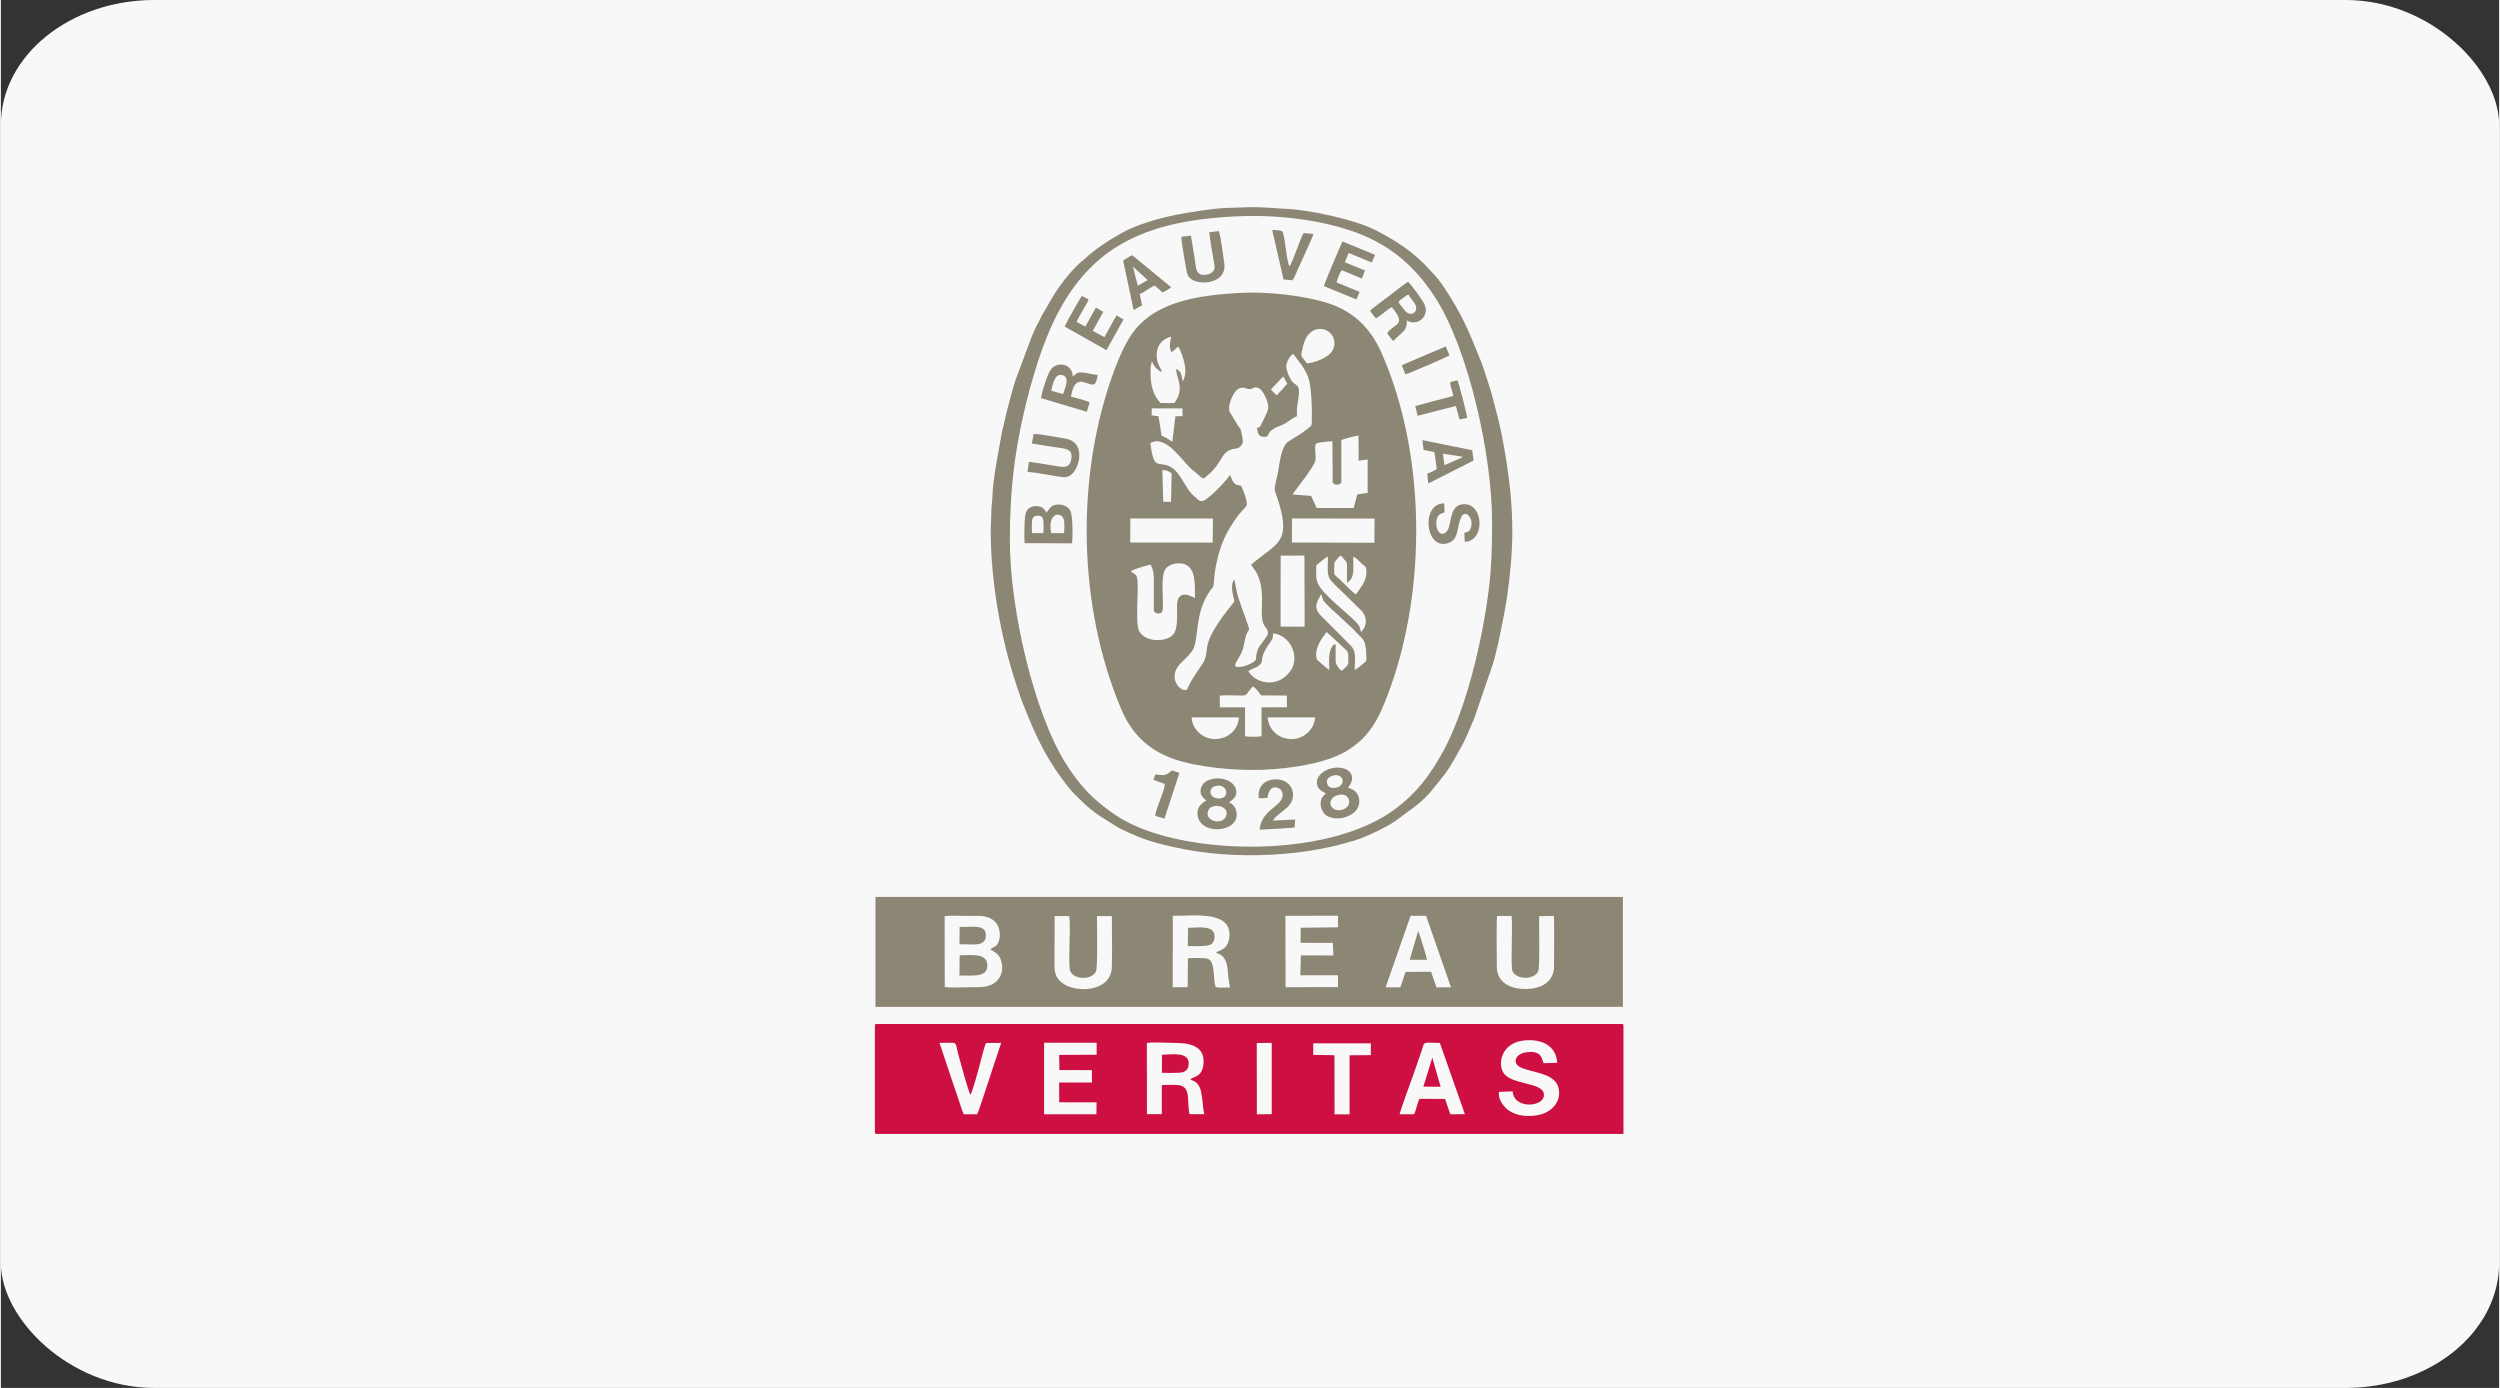
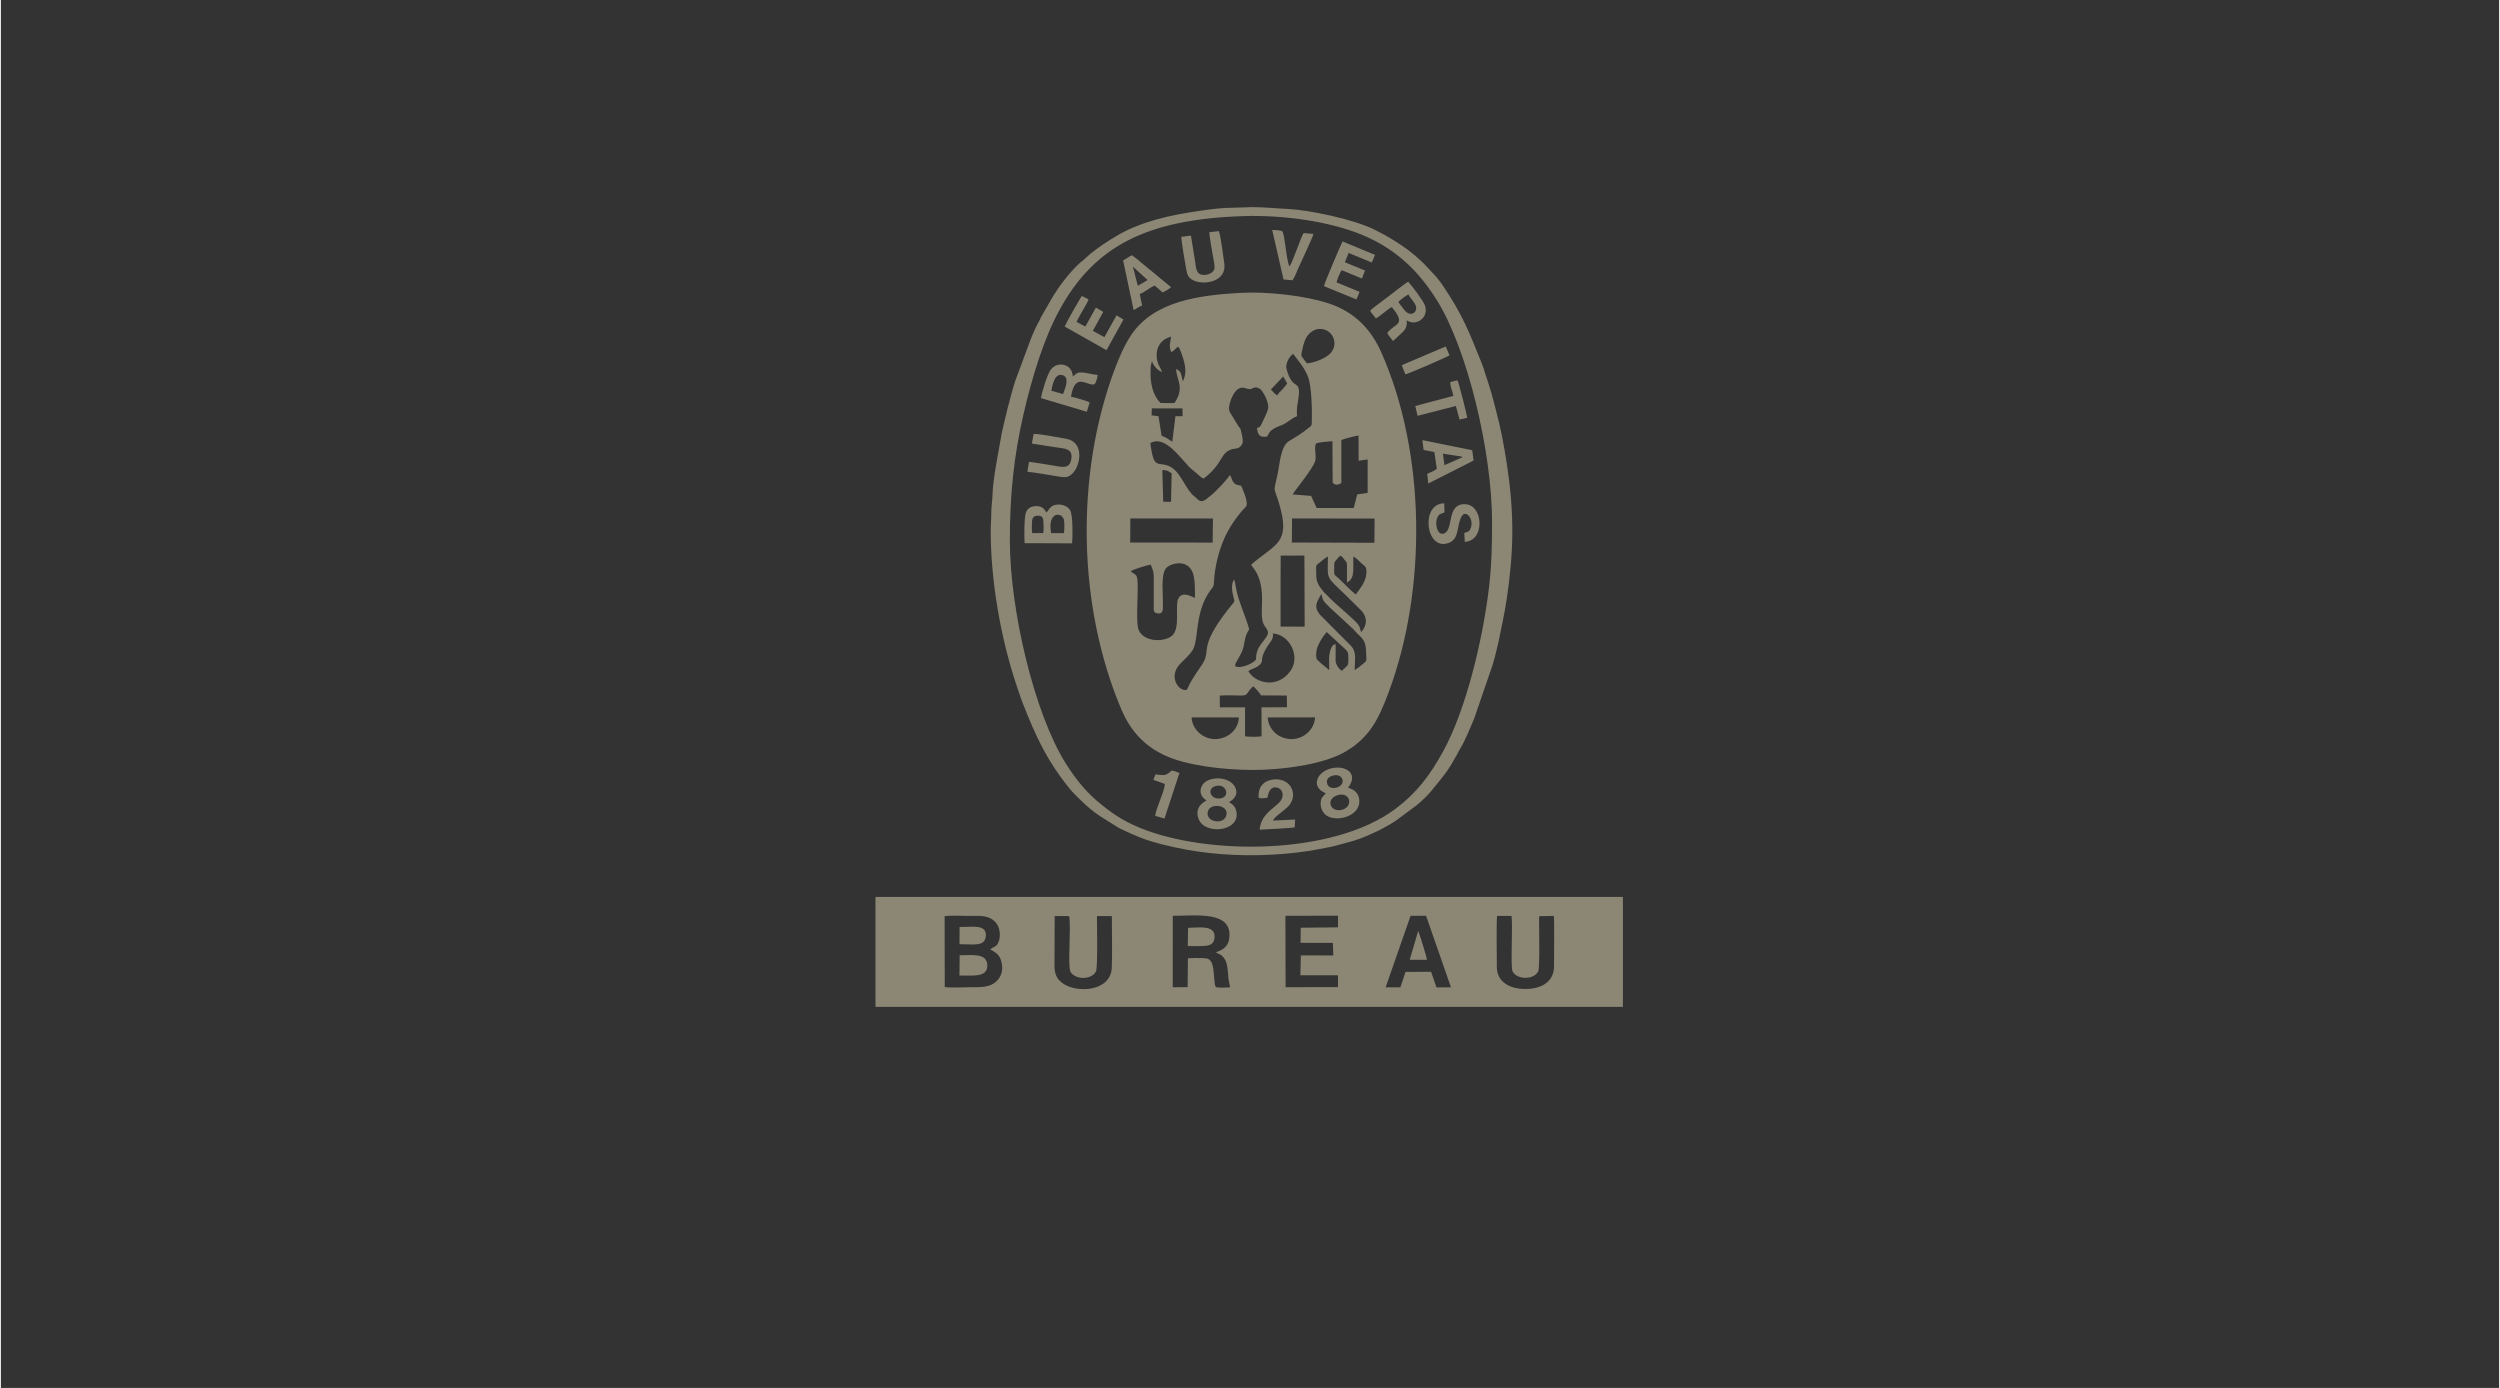
<svg xmlns="http://www.w3.org/2000/svg" xml:space="preserve" width="290px" height="161px" version="1.1" style="shape-rendering:geometricPrecision; text-rendering:geometricPrecision; image-rendering:optimizeQuality; fill-rule:evenodd; clip-rule:evenodd" viewBox="0 0 4255 2363.9">
  <rect x="0" y="0" width="4255" height="2363.9" fill="#333333" stroke="none" />
  <defs>
    <style type="text/css">
   
    .fil1 {fill:#8C8675}
    .fil2 {fill:#CD0F41}
    .fil0 {fill:#F8F8F8}
   
  </style>
  </defs>
  <g id="Слой_x0020_1">
-     <rect class="fil0" width="4255" height="2363.9" rx="261.5" ry="212.8" />
    <g id="_2218395510256">
      <path class="fil1" d="M2157.6 1221.9l80.7 -0.1c-0.9,20.1 -18.9,37.3 -40.6,37 -21.8,-0.4 -38.6,-16 -40.1,-36.9zm228.4 -599.9l6.1 15.6c5.3,-0.9 72.2,-29.9 75.2,-32.4l-6.4 -15.1 -74.9 31.9zm-419.6 697l-3.5 9.2 19.6 7c-0.4,12.4 -14.8,40.1 -16.5,54.3l15.8 4.7 25.5 -77.7c-16,-6 -11.8,-4.5 -18.4,0.3 -7.6,5.5 -13,2.7 -22.5,2.2zm502.4 -668.3c-1.2,6.4 4.2,16.5 5,23.6l-64.8 17.2 3.9 16.7 65.2 -16.7 6.3 23 13 -2.8c-0.9,-7.9 -13.9,-58.4 -16.5,-64l-12.1 3zm-284.2 -174.7l15.1 1.4c3.9,-4.8 6.6,-12.9 9.4,-19.1 6.1,-13.8 24,-51.1 26.5,-59.9l-16.8 -1.4c-4.3,5.3 -18,48.8 -24.1,56.8 -5.6,-10.9 -7.4,-52.7 -12.2,-59.9 -4,-2.1 -12,-1.9 -17.2,-2.3l19.3 84.4zm271.5 296.7l31.3 4.8c1.6,0.6 1,0.4 2.1,1.2l-30.8 13.6 -2.6 -19.6zm-32.9 -6.3l18.3 3.5 4.2 28.6c-4.3,3.6 -10.9,6.1 -16.3,8.4l1.7 16.6 77.2 -39.1 -2.3 -17.6 -84.9 -17.2 2.1 16.8zm-281 592.5c4.2,1.5 10.2,0.3 14.9,-0.1 0.8,-2.5 2.9,-23.6 19.5,-16.3 6.1,2.7 11.2,14.2 -0.4,25.4 -12.4,11.9 -29.8,20.3 -32.3,45.2 7.8,-0.4 55.5,-2.7 59.7,-4l0.8 -13.3 -37.9 1.8c3.9,-7.6 17.4,-15.6 25.2,-23.2 8.7,-8.5 13.2,-22.2 4.5,-35.5 -6,-9.1 -20.3,-14.6 -35.8,-9.9 -12.6,3.9 -19.4,14.2 -18.2,29.9zm-214.1 -904.7l25.1 22.8 -16.8 9.8 -8.3 -32.6zm-16.7 -10.6l17.9 84.5c5.1,-2.1 9.3,-6.2 14.5,-7.7l-4.1 -19.6c8.5,-3.2 17.2,-11.1 25.4,-14.4 4.3,3.7 9.2,7.4 13.1,11.6 3.8,-0.8 12.6,-6.6 14.9,-8.9l-49.3 -40.6c-5.2,-4.5 -11.5,-9.7 -17.5,-13.9l-14.9 9zm-155.4 311.8c13.7,2.4 27.3,4.3 40.7,6.4 14.6,2.3 29.9,1.6 26.4,20.6 -3.1,17.4 -16.5,12.8 -31.4,10.4 -13.4,-2.1 -26.9,-4.6 -40.6,-6.2l-2.7 16.9c17.2,1.8 36.1,5.5 53.5,8.2 12.1,1.9 16.6,1.4 23.7,-5.7 13.1,-13.2 20.8,-53.6 -12.1,-58.9 -12.2,-1.9 -44.6,-8.5 -54.5,-8l-3 16.3zm302.1 -359.8c1.3,13.3 4.2,28 6.4,41.4 0.7,4.3 3.2,16 2.6,19.7 -0.8,5.7 -7,10 -12.8,11 -19.6,3.6 -18.5,-11.2 -20.8,-25.8 -2.1,-13.6 -4.4,-27 -6.6,-40.6l-16.2 2c-0.9,5.2 6.5,44.9 7.9,53.5 1.7,11 3.4,15.5 11.1,20 16.5,9.6 59.2,4.6 53.9,-29 -2,-12.7 -5.5,-43.8 -9.1,-54.2l-16.4 2zm-246.3 160.5l71.3 40.3 28.9 -52.2 -11.8 -7.2 -20.7 37.2 -19.7 -10.7 17.8 -32.3 -12.5 -7.4 -18 32.3 -14.9 -7.8c3.1,-8.8 18.4,-31.1 20.3,-38.5l-11.3 -5.7c-2,1.8 -27.5,47 -29.4,52zm441.6 -68.8l55.4 22.7 5.4 -12.9 -39.3 -16.2c0.8,-4.3 6.3,-18 9,-20.7l34.2 14.2 5.3 -13.7 -34.3 -14 6.4 -15.9 39.5 16.3 5.5 -13 -55.4 -22.9c-2,3.4 -29.8,68.4 -31.7,76.1zm239.1 420.4l0.8 15.1c29.6,-0.8 32.2,-46.4 12.2,-60.4 -7,-4.9 -18.8,-5 -25.5,0 -14.2,10.7 -8.4,37.7 -20.1,45.2 -13.2,8.3 -19.5,-17.7 -11.8,-29 2.6,-3.8 5.9,-3.7 10.7,-6l-0.5 -15.3c-41.2,-0.4 -32,83.3 8.4,67.1 17.4,-7 12.5,-27.9 20.9,-44.3 7.2,-13.9 23,4.8 15.1,21.1 -2.8,5.9 -4.5,3.8 -10.2,6.5zm-703.4 -242.3c2,-9.7 5.5,-29.8 18.5,-26.6 13.9,3.4 4.9,22.4 1.5,32.4l-20 -5.8zm-17.7 12.6l78.2 23.3 4.8 -15.9c-4.2,-2.6 -26.1,-8.8 -31.8,-9.8 7.3,-44.6 29,-15.8 40.5,-21.5 2.6,-3.2 4.5,-10.9 4.9,-15.6 -8.7,-0.5 -15,-2.8 -23.1,-3.8 -13.2,-1.6 -11.9,1.8 -19.3,6.3 -0.4,-21 -25.6,-26.8 -37.3,-11.6 -5.8,7.5 -15,37.3 -16.9,48.6zm608.9 -163.9c2.7,-3 13.5,-11.4 17.2,-12.5 2.3,5.1 6.7,9.3 10.2,14.8 9.6,14.6 -7,25.8 -17.4,11.4 -3,-4.2 -8.1,-9.6 -10,-13.7zm-48.2 15c1.4,3.2 7.2,9.7 9.8,13.1 6.4,-2.7 19.2,-15.2 27.1,-19.2 26.4,31.8 4.3,27.2 -7.7,44.2 1,2.7 7.7,10.9 9.9,13.6l15.3 -14.2c5.6,-5 8.9,-10.4 7.9,-21.1 16.2,11.2 38.7,-5 30.9,-25.6 -2.9,-7.8 -21.3,-32.6 -28.3,-40 -3.6,1.3 -27.9,20.5 -32.8,24.3 -5.5,4.3 -29.6,21.8 -32.1,24.9zm-54.9 825.1c21.3,-6 26.7,19.6 7.4,24.9 -20.7,5.7 -29.2,-18.8 -7.4,-24.9zm-9.2 -33c17.5,-5.7 24.6,14.6 7.7,20 -6.8,2.1 -14.3,0.5 -16.4,-5.4 -3.1,-8.7 2.7,-12.7 8.7,-14.6zm-11.4 30.2c-4.1,4.4 -7.7,6.3 -8.6,14.1 -0.9,7.6 1.3,14 4.9,18.8 13.3,17.9 56.4,9.4 60.5,-15.4 1.8,-11.1 -3.3,-21.6 -14.4,-25.6l-4.4 -1.9c18.9,-24 -4.8,-39.4 -30,-32.4 -24.3,6.8 -32.2,30.6 -11,40.6l3 1.8zm-170 39c-6.3,15.9 -37.9,8 -30.2,-10.1 5.7,-13.5 37.6,-8.7 30.2,10.1zm-17.5 -51.7c18.6,-4.7 24.8,18.2 8.8,21 -18.3,3.1 -24.7,-17 -8.8,-21zm-15.7 24.5c-1.3,1.3 -21.4,9.6 -13.7,31 10.6,29.9 75.9,21.6 63.6,-15.5 -2.1,-6.3 -6.1,-9.6 -11.6,-12.4 1.6,-1.4 18.3,-9.1 10.5,-25.5 -9.3,-19.2 -45.6,-19.4 -55.5,-4.2 -7.6,11.6 -1.7,21.6 6.7,26.6zm-242.9 -455.2l-21.7 0c-7,-38 20,-36.7 22.1,-21.2 0.6,4.5 0.7,17.1 -0.4,21.2zm-35.1 -0.1l-18.8 0.1c-1,-4.3 -0.8,-14.5 -0.4,-19.3 0.5,-6.9 2.6,-10.2 9.8,-10.4 7.6,-0.2 9.2,3.5 9.7,10.3 0.4,4.7 0.5,15 -0.3,19.3zm5.7 -35c-4.5,-5.6 -6.2,-10.7 -17,-10.9 -9.8,-0.1 -15.5,4 -18.1,10.6 -3.3,8.1 -3.1,42 -2.4,52.5l80.9 0.3c1.2,-11.7 1.5,-48.5 -3.5,-56.6 -3.8,-6.2 -12.3,-10.2 -21.9,-9.4 -11.2,0.8 -13.3,7.9 -18,13.5zm333.9 -504.8c67.9,-2.3 147.3,8.5 204.4,32.3 58.9,24.6 96.7,63.5 126,110.3 52.9,84.1 94.5,261 94.4,378.9 0,39.3 -0.8,74.7 -5.5,113.2 -10.5,86.2 -38.4,205.2 -77.8,276.8 -23,41.8 -45.1,70.7 -80.7,97.6 -105.6,79.6 -320.9,80.3 -436.6,32.4 -29.7,-12.3 -49.4,-26 -72.5,-45.7 -20.1,-17.3 -36.8,-37.8 -53.6,-64.6 -52.9,-84.8 -94.7,-260.5 -94.6,-379.6 0,-77 6.7,-142.2 23.3,-214.5 13.9,-60.3 33.8,-126.8 60.5,-175.9 59.5,-109.8 148.7,-155.7 312.7,-161.2zm-429.1 535.6c0,85.5 16.8,182 43.7,262.8 2.7,8 5,14.5 7.6,22.4 1.1,3.3 2.6,7.1 4.1,10.9 22.1,56 40.4,95.7 79,143.4 5.6,7.1 12.7,13.4 19.1,19.9 10,10.1 21.7,19.6 33.6,27.5l28.3 17.8c1.8,1.1 3.4,2.1 5.2,2.9 26.3,12.6 42.2,19.5 72.1,27 26.4,6.6 50.6,11.2 77.8,14.3 56,6.5 117.5,5 172.9,-3.5 9.6,-1.5 17,-3.3 26.2,-4.9 12,-2 24.6,-5.4 36.2,-8.8 4,-1.2 8.2,-2.2 12.6,-3.5 7.6,-2.2 15.1,-5 22,-8.1 4,-1.8 6.4,-2.8 10.3,-4.7 4.1,-2 7,-2.8 11,-5 9.8,-5.2 19.5,-10.2 28.5,-16.5l35.1 -26c9.5,-7.7 19.1,-16.9 26.7,-26.4 13,-16 26.5,-31.6 36.3,-49.9 1.9,-3.6 3.3,-5.5 5.5,-9.5 1.8,-3.5 3.3,-6.6 5.3,-9.7 9.8,-16.2 16.6,-34.7 24.2,-51.9l31.5 -91.7c1.2,-4.5 2.5,-8.3 3.6,-12.5l5.9 -24.1c5.2,-25.3 11,-51.8 14.8,-77.3 5.5,-37.5 9.3,-75.8 9.3,-113.9 0,-38.5 -3.6,-77.1 -9.4,-114.8 -4.8,-31.1 -10.3,-61 -18.4,-90.7 -3.4,-12.4 -6.1,-25.2 -10.1,-37 -1.4,-4 -2.1,-7.3 -3.5,-11.6 -1.5,-4.4 -2.7,-7.5 -4,-12 -2.4,-8.1 -4.9,-15.6 -8,-23.1 -20.7,-51.4 -31.4,-78.5 -62.2,-125.1 -5.9,-8.9 -12.7,-18.2 -20.3,-25.7l-15.1 -16c-10.3,-10 -22,-20 -33.9,-28.2 -3.5,-2.4 -6.2,-4.1 -9.6,-6.4 -12.9,-8.6 -26.2,-15.9 -40.2,-22.9 -35,-17.7 -112.1,-33.8 -148.9,-35.4 -23.2,-1 -36.6,-3 -61.1,-3l-30 1c-18.6,-0.2 -39,2.6 -57,5.2 -25,3.6 -50.9,8.1 -75.8,15.2 -23.6,6.8 -45.2,14.9 -66,27.3 -16,9.4 -31.4,19.6 -45.8,31.3l-12.1 10.9c-2,1.6 -2.5,1.6 -4.5,3.5 -19.1,17.6 -35.4,39.2 -48.7,61.4l-16.9 29.3c-2.3,3.8 -2.9,6.6 -5.3,10.6 -4.4,7.3 -11.4,23.6 -14.4,31.8l-25.2 67.8c-5.3,15.8 -9.2,33.1 -13.8,49.4l-9 38c-5,29.1 -15.5,79.5 -16.2,108.1 -0.2,9.1 -2.1,19.8 -2,29 0.1,10.6 -1,19.5 -1,31.1zm342.1 318.1l80.5 0c-0.5,20.9 -18.6,36.6 -40,37 -21.3,0.3 -39.6,-16.8 -40.5,-37zm48 -37c9.4,-1.1 25.7,-0.3 35.6,-0.2 13.2,0.2 7.9,-2.5 21,-15.6 3.3,1.4 12.2,12.4 13.8,15.4l43.8 0.2 0.3 20 -43.4 0.1 0.1 49.3c-5.1,1.1 -23.4,1.3 -28.1,-0.2l0 -49.1 -42.9 0 -0.2 -19.9zm48.8 -41.8c4.3,-3.6 11.7,-4.8 17,-8.8 12.4,-9.6 -1.4,-8.4 17.1,-36 4,-5.9 8.8,-10 7.6,-19.3 28.3,1.5 48.3,39.7 29.1,65 -22.8,30.1 -60.5,18.8 -70.8,-0.9zm137.4 -19l0.3 17.3 -13.7 -11.3c-5.9,-6.5 -9.3,-4.5 -8.5,-18 0.7,-12.2 10.5,-26.8 17.8,-35.6l29.3 27.1c8,7 7.6,7.8 7.6,21.6 0,6 -0.5,7.5 -3.6,10.5 -3,2.8 -5.1,4.5 -7.5,7 -4.8,-3.1 -10.5,-10.8 -10.6,-17.5 -0.1,-9.2 0,-18.8 0.1,-28 -9.1,0.6 -11.4,19 -11.2,26.9zm-82.6 -137.2l0.2 -40.5 40.4 -0.1 0.4 120.7 -3.8 0.4 -37.2 -0.1 0 -80.4zm69.2 25.1c1.6,2.7 1.2,6.2 3.5,10.4 2.6,4.7 16.7,17.9 20.9,21.3l29.6 27.4c15.8,18.5 22.5,14.6 22.8,47 0.1,6.1 0.8,7.4 -3.1,10.6 -3.6,3 -12.7,10.7 -16.8,12.6 0.1,-17.1 4.3,-31.6 -7.5,-42.5l-50.5 -50.7c-13.2,-14.9 -5.8,-22.9 1.1,-36.1zm11.4 -64.1c-0.2,42 -4.7,31.7 32.6,68.1l25.2 24.9c9.8,11.7 8.9,24.3 -1.1,35.8 -2.8,-5.1 0.3,-7.9 -9.7,-18 -11.3,-11.3 -35.3,-31.2 -44,-40.1 -3,-3 -3.3,-4.1 -6.9,-7.1 -3.1,-2.6 -4,-4.3 -6.6,-7.5 -9.2,-11.5 -9.5,-16.8 -9.5,-33.1 0,-6.7 -0.9,-7.5 3.7,-10.9 3.9,-2.9 12.6,-10.7 16.3,-12.1zm21.6 -1.5c3.9,2.6 4.3,4.6 7,7.5 3.1,3.4 3.8,3.7 3.9,9.9 0,9.4 -0.1,19 -0.1,28.5 15,-7.3 9.8,-26.9 11,-44.4 4.1,1.8 10.6,8.6 14.2,12 6.1,5.7 8.8,4.6 7.8,17.8 -1,13.9 -11.8,26.3 -17.8,34.9 -9.5,-7 -19.5,-18.6 -29.3,-27.4 -9.3,-8.2 -7.4,-4.3 -7.5,-20.4 -0.1,-6.8 -0.1,-6.8 3.2,-10.6 2.7,-3.1 4.3,-5.6 7.6,-7.8zm-357.4 26.5c3.2,-2.6 28.6,-10.6 34.1,-11.2 5.7,14.1 5.1,14.5 5.1,32.2 0,12.7 0.1,25.4 0,38.1 0,6.8 -1.1,11.1 5.3,12.5 7,1.6 9.8,-1.4 10.1,-7.5 1.2,-22.9 -4.5,-58.2 5.9,-69.6 7.5,-8.3 40.3,-17.5 46.9,14.2 2.3,11.2 1.9,24.9 2,36.8 -7.7,-2.8 -20.3,-11.2 -27.8,0.1 -7.6,11.4 4.4,52.5 -12.1,65 -13.4,10.2 -45.1,10.2 -55.3,-8.8 -7.5,-14 0.9,-79.3 -3.9,-92.2 -2.1,-5.5 -6.5,-5.4 -10.3,-9.6zm274.7 -89.8l140.6 0.2 -0.3 41.2 -140.6 -0.4 0.3 -41zm-275.4 0l140.7 0.1 -0.5 41 -140.4 -0.1 0.2 -41zm359.4 -133.6c3.3,-1.6 25.4,-7.6 29.3,-7.5l0.1 42.8 15.4 -2.2 0 57 -17.8 2.6 -5.9 23.1 -63.2 0 -9.4 -20.6 -31.5 -2.5c5.1,-8.6 34.7,-44.1 38.5,-56.9 2.5,-8.9 -2.4,-22.3 1.3,-29.7 4.2,-2.4 21.7,-3.7 28,-4l0.4 70.3c4.4,6 10.4,3.7 14.8,0.8l0 -73.2zm-304.9 51.3c8.2,-0.4 11.3,2.4 15.9,5.6l-1.1 48.4 -13.3 -0.2 -1.5 -53.8zm34.3 -105.1l0.2 13.2 -12.2 0 -5.3 43.5c-3,-1.5 -5.7,-4 -8.9,-5.8 -2.8,-1.6 -6.7,-3.1 -9.4,-4.6l-5.2 -33 -11.8 -1.5 0.4 -11.9 52.2 0.1zm171.6 -54.4l6.8 12.1 -8.7 10.5c-3.7,3.7 -6,5.4 -8.3,9.6 -4.5,-2.3 -7.6,-6.9 -10.8,-10.1l21 -22.1zm17.1 -38.4l13.7 18.2c4.4,6.1 8.9,13.8 11.7,21.4 5.8,15.6 6.8,55.4 6.2,75 -0.2,8.4 -0.3,7.1 -5,11 -13.9,11.5 -20.6,14.4 -34.1,23 -14,8.8 -15.7,39.6 -18.8,54.3 -7.6,36.7 -7.6,19.2 2.3,52.4 20.4,68.2 -7,67.8 -47.7,103.7 1.1,2.4 -0.2,0.1 1.6,2.5 4.7,6.6 7.1,9 10.5,17.5 14,34.8 -1.3,68.7 11.7,85.5 7.9,10.3 5.1,13.2 -1.2,22.1 -4.3,6 -9.7,11.5 -12.3,19.7 -4.6,14.1 3,13.3 -11,21.1 -5.7,3.2 -19.6,8.2 -26.2,4.7 -3.2,-3.9 10.7,-18.2 14.1,-34 1.5,-6.8 2.2,-14.1 4.7,-20.2 4.2,-10.4 6.4,-4.6 2.4,-16.9 -6.4,-19.9 -13.8,-35.7 -18.9,-56.2 -1.3,-5.1 -2.8,-16.9 -4.3,-20.6 -5.7,6.7 -3.7,20.6 -1.4,29.2 2.8,10.5 3.3,6 -8.8,21.5 -52.5,67.3 -27.7,68.8 -44.4,93.9 -6.6,9.8 -14.6,21.1 -20.4,31.7 -2,3.6 -3.8,9 -6.2,11.8 -8.8,1.5 -15.5,-6.8 -18.2,-12.9 -3.7,-8.7 -2.2,-17.7 2.3,-25.1 6.2,-10.2 24,-21.9 28.6,-34.5 7.9,-21.8 2.5,-61.9 28,-97.2 2.3,-3.3 4.9,-5 5.6,-9.5 0.6,-4.7 0.7,-10.1 1.2,-15 2.9,-25.3 9.7,-50.7 21.1,-72.7 7.7,-14.8 15.8,-26.2 25,-37.1l7.3 -7.8c5.9,-5.8 -5,-29.1 -7.7,-35.8 -5.7,-2.1 -8.3,-0.6 -12.6,-5.4 -4.4,-5.1 -3.5,-9.6 -6.9,-12.9 -5.6,8.9 -24.3,28.7 -33.4,35.6 -7,5.3 -13.6,13.7 -22.2,4.8 -3.4,-3.5 -6,-4.8 -9,-8.1 -14.2,-15.7 -21,-40.7 -40,-48.1 -18.7,-7.3 -24.7,6.9 -30.8,-38.7 20.6,-12.4 43,14.9 54.3,27.2 12.7,13.8 8,11 25.3,24.8 4.3,3.4 5.5,6.1 11.2,8.4 35.2,-26.7 26.9,-44.8 50.3,-50.5 4.8,-1.1 10.9,0.5 15.8,-9.2 2,-4.2 -1.2,-16.3 -2.4,-21.6 -0.9,-4.5 -2,-4.8 -4.3,-7.7l-14.8 -24.3c-5,-10.1 5.9,-32.2 11.1,-36.8 6.1,-5.3 9.8,-5.9 18.7,-3 9.9,3.4 9.2,-6.1 20.5,-0.4 6.2,3.1 17.6,25.3 14.8,35.3 -1.4,5 -5.2,13.1 -7.4,17.6 -1.4,2.9 -2.7,5.7 -4.3,8.8 -2.2,4.2 -2.6,4.2 -7.2,5.7 1.6,11.3 4.2,16.8 17.4,14.4 3.8,-6.5 3.6,-8 9.2,-11.8 4.6,-3.2 8.3,-4.9 14,-6.9 10.4,-3.6 19,-13 27.6,-15.8 -0.8,-14.4 0.7,-18.4 2.7,-32 3.2,-21.9 -3.5,-19.7 -9.5,-25.6 -5.1,-5.2 -9.5,-15.4 -11.3,-24.8 -1.4,-7.6 5.9,-21.1 11.8,-23.7zm23.6 16.1c-2.1,-1.8 -4.6,-5.6 -6.6,-8.2 -2.6,-3.3 -3.9,-4 -2.8,-9.7 1.4,-7.4 3.5,-16.6 6.4,-22.8 7.1,-15.4 22.2,-22.2 36.3,-15.3 13.5,6.6 18.5,26.1 6.3,38.9 -7.5,7.9 -25,15.6 -39.6,17.1zm-247.1 14.8c-1.8,-6.5 -5.5,-9.6 -7.6,-17.3 -5,-18.8 1.8,-37.7 23.2,-43 -1.7,9.8 -4.2,16.7 0.1,26.2 5.8,-2.2 6.2,-6.1 12,-9.1 4,5.3 8.8,20.5 10.5,28.3 2.6,12 2,21.2 -2.9,30.9 -2.5,-11.2 -2.3,-17.7 -11.3,-21.2 0,16.8 15.7,32.1 -3,58l-23.3 -0.1c-6.8,-5.9 -12.8,-17.7 -15.3,-29.8 -1.5,-7.3 -2,-13.8 -2,-21.4 0,-3.7 0.1,-7.2 0.3,-11l2.1 -9.3c2.3,8 9.7,16 17.2,18.8zm133.1 -134.9c-68.8,3.9 -147,13.7 -185.8,72 -11.3,17.1 -20,37 -28,58.2 -67.3,180 -63.2,403.6 11.6,579.7 17.2,40.5 45.4,68.6 88.6,83.8 41.6,14.6 106.4,20.4 153.2,18.5 45.9,-1.9 105.4,-10.7 140.1,-31.1 41.2,-24.2 56.3,-56 72.7,-99.6 65.9,-175.4 64.2,-407.9 -11.8,-579.6 -18.3,-41.3 -46.7,-69.4 -88.7,-83.6 -40.6,-13.7 -106.5,-20.9 -151.9,-18.3z" />
-       <path class="fil2" d="M2139 1776.5l25.5 -0.3 0 121.5 -25.3 0.1 -0.2 -121.3zm283.8 74.3l29.4 0.1 -14.2 -49.5 -15.2 49.4zm-445.4 -23.7c9.2,0.5 21,0.5 30.1,-0.1 9.6,-0.7 15.1,-4.9 15.6,-15 1.1,-20.9 -28.3,-16.2 -45.5,-15.6l-0.2 30.7zm429.5 70.7l-24.6 0c0.9,-5.4 18.1,-53 21.2,-61.3 3.6,-9.8 7.2,-20.3 10.6,-30.4 1.8,-5.3 3.6,-10.5 5.4,-15.6 5.8,-16.7 -0.5,-15 31.4,-14.2l42.6 121.4 -24.9 0.1 -8.9 -26.1 -43.5 -0.2c-3.9,6.9 -5.5,19.1 -9.3,26.3zm-381.2 -59.7c5.7,3.9 14.7,3.4 18.7,22.2 2.6,12.4 2.4,24.4 5.2,37.4l-25 -0.1c-5.7,-22.2 4.8,-49.5 -23.2,-49.8 -7.9,-0.1 -16.2,-0.1 -24.1,0.3l0 49.5 -25.3 0 -0.2 -121.2c8.9,-1.9 34,-0.2 44.6,-0.2 24.8,0 56.6,2.8 51.6,38.6 -0.9,6.4 -3.9,12.4 -7.4,15.4 -4.4,3.7 -9.6,4.7 -14.9,7.9zm209.5 -61.1l98.2 0 0 1 -0.1 19.1 -36.2 0.2 0 100.6 -25.6 0 -0.1 -100.7 -36.2 -0.5 0 -19.7zm-458.4 -1.1l89.5 0.1 0 20.4 -63.8 0.3 0.4 25.8 55.3 0.1 0.1 21.1 -55.8 0.1 0 33.6 63.7 0.1 -0.3 20.3 -89.1 0 0 -121.9zm774.9 83.8l23.1 -0.9c2.3,32.6 59.6,26.5 52.8,2.2 -4.6,-16.5 -52.2,-14.3 -66.7,-31.5 -12.6,-14.8 -6.6,-51.2 29.9,-56.9 31.5,-4.9 58.6,7.8 59.9,37.5l-23.3 0.7c-3.8,-12.7 -6.7,-21.3 -28.9,-18.6 -19,2.3 -24.2,17.7 -12,24.7 16.9,9.8 56.9,9.4 65.4,32.7 8.7,23.8 -9.3,48.9 -43.5,50.9 -16.1,0.9 -28.5,-1.5 -40.2,-9.2 -6.6,-4.4 -19.3,-18.4 -16.5,-31.6zm-888.9 38.1l-22.8 0c-4.1,-8.9 -6.9,-19.9 -10.3,-29.4 -3.7,-10.7 -6.8,-20.2 -10.5,-30.7l-20.5 -61.5c34.1,0 25.1,-4.6 32.5,21.5 3.9,13.6 16,60.2 20.4,67.1 5.4,-13.2 9.5,-29.5 13.5,-43.5 2.2,-7.8 9.9,-39.9 12.8,-44.9l25.8 -0.2 -20.1 60.7c-3.3,9.6 -18,56.1 -20.8,60.9zm-174.2 -150.8l0 181.3c0,2.3 0.7,3 3,3l1272 0 0 -184.3c0,-2.3 -0.7,-3 -3,-3l-1269 0c-2.3,0 -3,0.7 -3,3z" />
      <path class="fil1" d="M2548.3 1560l24.7 0c2.2,19.7 -2,87.1 1.7,94.5 7.2,14.2 35.8,14.8 43.5,0.2 3.6,-6.7 1.1,-78.4 1.9,-94.3l24.9 -0.4c1,9.4 0.3,71.3 0.3,85.9 -0.1,26.2 -21.2,38.3 -48,38.5 -26.4,0.3 -49.2,-11.1 -49.4,-37.5 -0.2,-12.8 -0.8,-79.5 0.4,-86.9zm-148.8 74.7l29.5 0c-1.2,-7.1 -8.1,-27.9 -10.8,-37.1l-3.9 -11.3c0,-0.4 -0.3,-0.5 -0.4,-0.7l-14.4 49.1zm-766.8 -26.5c23.4,-0.3 43.9,4.9 44.9,-14.5 0.9,-20 -22.2,-14.6 -44.7,-14.9l-0.2 29.4zm388.8 3.1c9.9,0.2 21.2,0.4 30.2,-0.4 9.9,-0.8 15.1,-5.1 15.5,-15.2 0.6,-20.8 -26.9,-15.7 -45.2,-15.4l-0.5 31zm-388.9 50.2c21.8,-0.4 48.1,4.3 47.5,-17.7 -0.5,-21.5 -27.8,-16.6 -47.1,-16.8l-0.4 34.5zm768.4 -101.7l26.4 0 42.4 121.8 -24.7 0.1 -9.2 -26.6 -43.5 0.2 -8.8 26.3 -25.1 0 42.5 -121.8zm-508.8 0.5c-0.1,28.8 1,59 -0.1,87.6 -1.4,41.2 -60.1,44.2 -83.7,26.7 -8.7,-6.4 -13.7,-13.8 -13.9,-28.7l0.3 -85.7 24.7 0.1c3.6,19.6 -2.9,85.7 2.3,94.8 8.1,14.2 36.1,13.8 43.3,-0.4 3.4,-6.9 1.7,-83.7 1.7,-94.5l25.4 0.1zm-207.2 56.5c11,6.7 17.1,9.4 19.9,25 2.8,15.5 -4.6,26.9 -13.3,32.8 -10.4,7.1 -24.5,6.8 -38.7,6.8 -12,0 -34.6,1.3 -45.3,-0.3l-0.2 -120.7c7.8,-1.5 31.1,-0.4 40.5,-0.4 12.9,0 26.9,-1.4 37.6,4.2 9.3,4.8 15.3,13.1 15.9,26.5 0.3,6.8 -1.2,12.8 -4.1,17.4 -3.2,5.2 -7.4,4.7 -12.3,8.7zm384.5 5c5,4.1 7.1,2.1 12.6,8.5 7.5,8.5 7.5,22.3 8.4,33.6 0.7,6.9 2.2,11.7 3,17.8 -6.6,0 -18.7,1.3 -24.1,-0.6 -4.2,-5.5 -2,-30.7 -7.1,-41.1 -3.4,-7 -6.5,-7.8 -15.8,-8.2 -8.2,-0.4 -16.6,-0.1 -24.8,0.3l-0.4 49.2 -25.4 0.2 0.1 -121.7c38.5,0.1 102.7,-9.4 96.1,38.6 -2,14 -10.4,19.3 -22.6,23.4zm144.1 -16l55.1 0.1 0.7 21.4 -55.3 -0.1 -0.8 33.9 64 -0.1 0.1 20.2 -89.3 0.2 -0.3 -121.6 89.6 -0.2 0 19.8 -63.5 0.7 -0.3 25.7zm-724 109.1l1273 0 0 -187.3 -1273 0 0 187.3z" />
    </g>
  </g>
</svg>